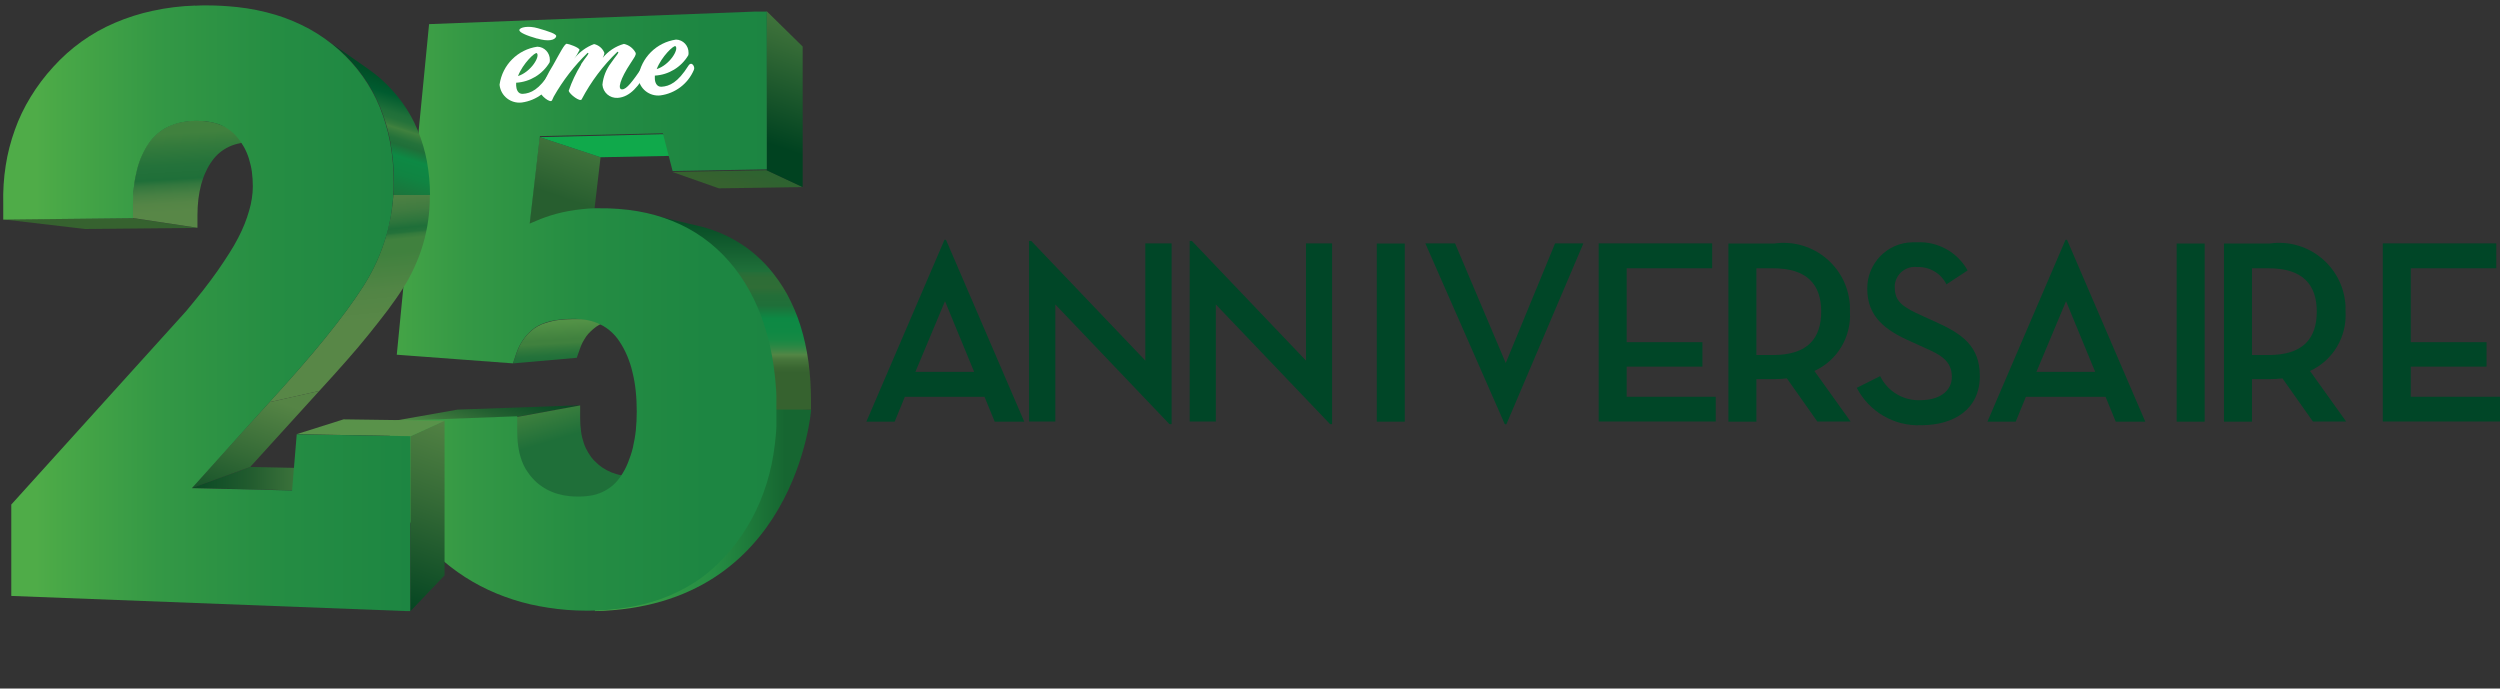
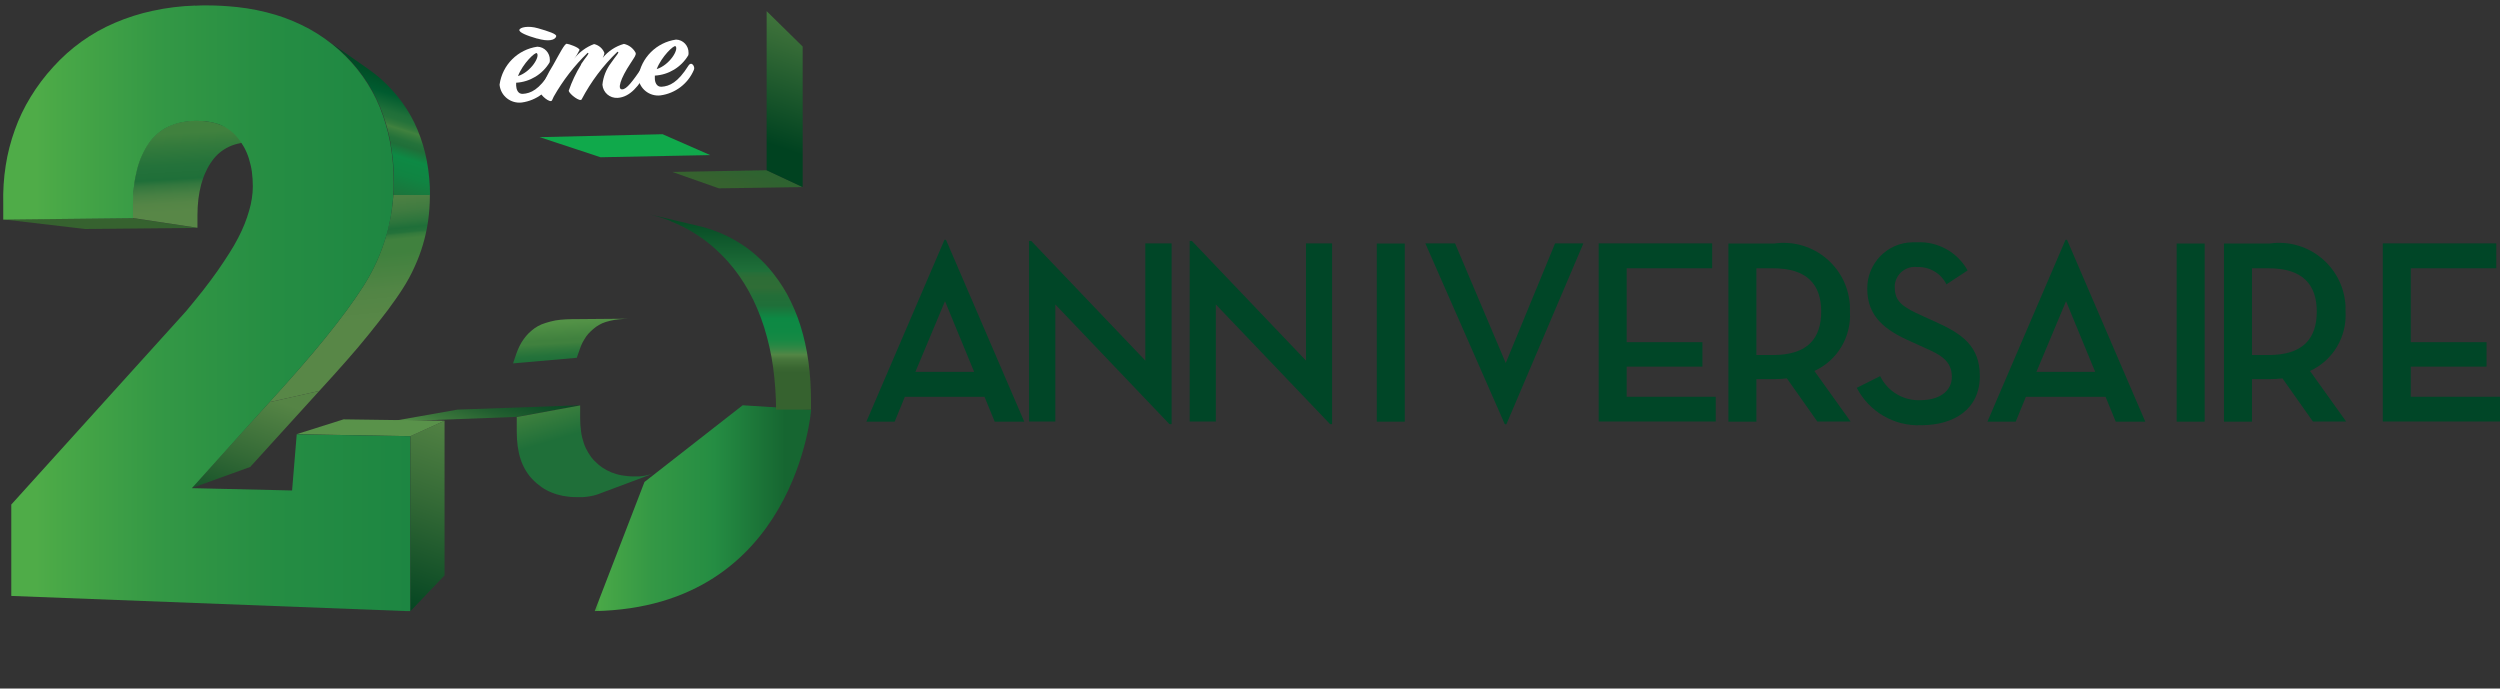
<svg xmlns="http://www.w3.org/2000/svg" id="Calque_1" version="1.1" viewBox="0 0 161.68 44.53">
  <rect x="0" y="0" width="161.68" height="44.53" fill="#333333" stroke="none" />
  <defs>
    <style>
      .st0 {
        clip-path: url(#clippath-21);
      }

      .st1 {
        clip-path: url(#clippath-6);
      }

      .st2 {
        clip-path: url(#clippath-7);
      }

      .st3 {
        clip-path: url(#clippath-17);
      }

      .st4 {
        clip-path: url(#clippath-15);
      }

      .st5 {
        clip-path: url(#clippath-18);
      }

      .st6 {
        clip-path: url(#clippath-4);
      }

      .st7 {
        clip-path: url(#clippath-22);
      }

      .st8 {
        fill: url(#Dégradé_sans_nom_7);
      }

      .st9 {
        fill: url(#Dégradé_sans_nom_6);
      }

      .st10 {
        fill: url(#Dégradé_sans_nom_14);
      }

      .st11 {
        fill: url(#Dégradé_sans_nom_20);
      }

      .st12 {
        fill: url(#Dégradé_sans_nom_13);
      }

      .st13 {
        fill: #fff;
      }

      .st14 {
        fill: none;
      }

      .st15 {
        fill: url(#Dégradé_sans_nom_2);
      }

      .st16 {
        fill: url(#Dégradé_sans_nom_19);
      }

      .st17 {
        clip-path: url(#clippath-1);
      }

      .st18 {
        isolation: isolate;
      }

      .st19 {
        clip-path: url(#clippath-5);
      }

      .st20 {
        clip-path: url(#clippath-20);
      }

      .st21 {
        clip-path: url(#clippath-8);
      }

      .st22 {
        fill: url(#Dégradé_sans_nom_18);
      }

      .st23 {
        clip-path: url(#clippath-3);
      }

      .st24 {
        fill: url(#Dégradé_sans_nom);
      }

      .st25 {
        fill: url(#Dégradé_sans_nom_9);
      }

      .st26 {
        clip-path: url(#clippath-14);
      }

      .st27 {
        fill: url(#Dégradé_sans_nom_22);
      }

      .st28 {
        fill: url(#Dégradé_sans_nom_4);
      }

      .st29 {
        clip-path: url(#clippath-19);
      }

      .st30 {
        fill: url(#Dégradé_sans_nom_12);
      }

      .st31 {
        fill: url(#Dégradé_sans_nom_16);
      }

      .st32 {
        fill: url(#Dégradé_sans_nom_3);
      }

      .st33 {
        fill: url(#Dégradé_sans_nom_15);
      }

      .st34 {
        fill: url(#Dégradé_sans_nom_5);
      }

      .st35 {
        clip-path: url(#clippath-16);
      }

      .st36 {
        clip-path: url(#clippath-2);
      }

      .st37 {
        fill: #004627;
      }

      .st38 {
        fill: url(#Dégradé_sans_nom_17);
      }

      .st39 {
        clip-path: url(#clippath);
      }

      .st40 {
        fill: url(#Dégradé_sans_nom_8);
      }
    </style>
    <linearGradient id="Dégradé_sans_nom_22" data-name="Dégradé sans nom 22" x1="57.99" y1="32.87" x2="37.97" y2="32.87" gradientUnits="userSpaceOnUse">
      <stop offset=".36" stop-color="#166631" />
      <stop offset=".59" stop-color="#258d43" />
      <stop offset=".79" stop-color="#349845" />
      <stop offset=".96" stop-color="#49a847" />
      <stop offset="1" stop-color="#306e2c" />
    </linearGradient>
    <clipPath id="clippath">
      <polygon class="st14" points="29.59 26.49 25.18 27.27 25.18 27.27 33.42 26.96 37.52 26.21 37.52 26.21 29.59 26.49" />
    </clipPath>
    <linearGradient id="Dégradé_sans_nom" data-name="Dégradé sans nom" x1="-1006.39" y1="224.67" x2="-1005.39" y2="224.67" gradientTransform="translate(-6968.49 -1536.06) rotate(180) scale(6.96 -6.96)" gradientUnits="userSpaceOnUse">
      <stop offset="0" stop-color="#004020" />
      <stop offset=".22" stop-color="#044322" />
      <stop offset=".43" stop-color="#0f4e27" />
      <stop offset=".63" stop-color="#225f30" />
      <stop offset=".83" stop-color="#3c773c" />
      <stop offset="1" stop-color="#59924a" />
    </linearGradient>
    <clipPath id="clippath-1">
-       <polygon class="st14" points="34.24 14.53 38.25 15.19 38.84 10.17 34.9 8.87 34.24 14.53" />
-     </clipPath>
+       </clipPath>
    <linearGradient id="Dégradé_sans_nom_2" data-name="Dégradé sans nom 2" x1="-997.14" y1="242.52" x2="-996.14" y2="242.52" gradientTransform="translate(-6120.41 -1486.08) rotate(-180) scale(6.18 -6.18)" gradientUnits="userSpaceOnUse">
      <stop offset="0" stop-color="#558445" />
      <stop offset=".92" stop-color="#2b6131" />
      <stop offset="1" stop-color="#275e2f" />
    </linearGradient>
    <clipPath id="clippath-2">
      <path class="st14" d="M37,20.64c-.27,0-.53.02-.76.04-.22.02-.44.06-.66.12-.19.05-.38.11-.56.18-.16.07-.31.15-.45.25-.14.1-.26.21-.38.32-.12.12-.22.24-.32.38-.1.14-.19.28-.26.43-.08.16-.15.32-.21.49l-.22.65h0s4.12-.36,4.12-.36l.2-.57c.05-.15.11-.29.18-.43.07-.13.15-.26.23-.38.09-.12.18-.23.29-.33.11-.1.22-.2.34-.29.13-.09.26-.16.4-.23.16-.07.33-.12.5-.16.19-.05.39-.08.59-.1.22-.02.45-.04.67-.04l-3.7.03ZM40.71,20.61h0Z" />
    </clipPath>
    <linearGradient id="Dégradé_sans_nom_3" data-name="Dégradé sans nom 3" x1="-1290.81" y1="-53.12" x2="-1289.81" y2="-53.12" gradientTransform="translate(-202.1 -5784.22) rotate(-90) scale(4.5 -4.5)" gradientUnits="userSpaceOnUse">
      <stop offset="0" stop-color="#588747" />
      <stop offset=".08" stop-color="#588747" />
      <stop offset=".13" stop-color="#548546" />
      <stop offset=".18" stop-color="#478043" />
      <stop offset=".23" stop-color="#33773e" />
      <stop offset=".26" stop-color="#1f6f39" />
      <stop offset=".34" stop-color="#24723a" />
      <stop offset=".44" stop-color="#337a3c" />
      <stop offset=".51" stop-color="#40813e" />
      <stop offset=".56" stop-color="#40813e" />
      <stop offset=".8" stop-color="#529146" />
      <stop offset="1" stop-color="#5b994b" />
    </linearGradient>
    <clipPath id="clippath-3">
      <path class="st14" d="M33.42,26.96v.96c0,.32.02.63.06.95.04.28.1.56.19.83.08.25.19.49.32.71.13.22.28.42.46.6.17.18.36.34.57.49.2.14.42.26.65.35.24.1.49.17.74.22.28.05.56.08.84.08.14,0,.28,0,.42,0,.13,0,.26-.02.39-.04.13-.02.25-.04.36-.07.11-.03.23-.06.34-.11,1.17-.44,2.35-.88,3.53-1.32-.1.04-.2.07-.3.09-.11.03-.21.05-.32.07-.11.02-.23.03-.35.04-.12,0-.24,0-.37,0-.25,0-.5-.03-.75-.07-.23-.04-.45-.11-.66-.19-.2-.08-.4-.19-.58-.31-.18-.12-.35-.27-.51-.43-.16-.16-.29-.34-.41-.54-.12-.2-.22-.41-.29-.63-.08-.24-.14-.48-.17-.73-.04-.28-.06-.56-.06-.84v-.85l-4.1.75Z" />
    </clipPath>
    <linearGradient id="Dégradé_sans_nom_4" data-name="Dégradé sans nom 4" x1="-1272.72" y1="15.29" x2="-1271.72" y2="15.29" gradientTransform="translate(123.98 -7137.5) rotate(-90) scale(5.63 -5.63)" gradientUnits="userSpaceOnUse">
      <stop offset="0" stop-color="#1f6f39" />
      <stop offset=".4" stop-color="#40813e" />
      <stop offset=".44" stop-color="#40813e" />
      <stop offset=".58" stop-color="#2f783b" />
      <stop offset=".76" stop-color="#23713a" />
      <stop offset=".93" stop-color="#1f6f39" />
      <stop offset="1" stop-color="#1f6f39" />
    </linearGradient>
    <clipPath id="clippath-4">
      <polygon class="st14" points="34.9 8.87 38.84 10.17 45.93 10.03 42.85 8.68 34.9 8.87" />
    </clipPath>
    <linearGradient id="Dégradé_sans_nom_5" data-name="Dégradé sans nom 5" x1="-900.23" y1="398.84" x2="-899.23" y2="398.84" gradientTransform="translate(-2700.48 -1205.57) rotate(-180) scale(3.05 -3.05)" gradientUnits="userSpaceOnUse">
      <stop offset="0" stop-color="#51a045" />
      <stop offset=".11" stop-color="#3aa347" />
      <stop offset=".25" stop-color="#27a649" />
      <stop offset=".41" stop-color="#1aa84a" />
      <stop offset=".61" stop-color="#12a94b" />
      <stop offset="1" stop-color="#10a94b" />
    </linearGradient>
    <clipPath id="clippath-5">
      <polygon class="st14" points="43.48 11.12 46.49 12.18 51.91 12.1 49.58 11.01 43.48 11.12" />
    </clipPath>
    <linearGradient id="Dégradé_sans_nom_6" data-name="Dégradé sans nom 6" x1="-841.38" y1="493.77" x2="-840.38" y2="493.77" gradientTransform="translate(-1910.96 -1138.56) rotate(-180) scale(2.33 -2.33)" gradientUnits="userSpaceOnUse">
      <stop offset="0" stop-color="#296331" />
      <stop offset="1" stop-color="#36622f" />
    </linearGradient>
    <clipPath id="clippath-6">
      <polygon class="st14" points="49.58 11.01 51.91 12.1 51.91 3.01 49.58 .72 49.58 11.01" />
    </clipPath>
    <linearGradient id="Dégradé_sans_nom_7" data-name="Dégradé sans nom 7" x1="-1038.38" y1="176.02" x2="-1037.38" y2="176.02" gradientTransform="translate(-11342.78 -1925.77) rotate(180) scale(10.98 -10.98)" gradientUnits="userSpaceOnUse">
      <stop offset="0" stop-color="#558445" />
      <stop offset=".42" stop-color="#346a36" />
      <stop offset="1" stop-color="#004220" />
    </linearGradient>
    <clipPath id="clippath-7">
      <path class="st14" d="M43.4,14.32c.47.19.93.41,1.36.67.43.26.85.55,1.23.87.39.33.76.69,1.1,1.07.52.59.97,1.24,1.35,1.93.4.73.72,1.49.97,2.28.27.86.47,1.73.59,2.62.12.91.19,1.82.19,2.73h2.26c0-.18,0-.35,0-.53,0-.87-.05-1.74-.17-2.6-.11-.78-.28-1.56-.52-2.32-.22-.7-.51-1.37-.86-2.02-.34-.61-.74-1.18-1.2-1.71-.3-.34-.63-.66-.98-.95-.34-.29-.71-.54-1.1-.77-.39-.23-.79-.43-1.21-.59-.43-.17-.87-.31-1.33-.41-1.06-.25-2.12-.5-3.18-.75.51.12,1,.27,1.49.46Z" />
    </clipPath>
    <linearGradient id="Dégradé_sans_nom_8" data-name="Dégradé sans nom 8" x1="-1172.58" y1="24.6" x2="-1171.58" y2="24.6" gradientTransform="translate(307.44 -12381.88) rotate(-90) scale(10.58 -10.58)" gradientUnits="userSpaceOnUse">
      <stop offset="0" stop-color="#36622f" />
      <stop offset=".03" stop-color="#3a6732" />
      <stop offset=".08" stop-color="#47763b" />
      <stop offset=".11" stop-color="#548645" />
      <stop offset=".11" stop-color="#518645" />
      <stop offset=".14" stop-color="#388745" />
      <stop offset=".17" stop-color="#258844" />
      <stop offset=".2" stop-color="#178944" />
      <stop offset=".25" stop-color="#0f8944" />
      <stop offset=".33" stop-color="#0d8944" />
      <stop offset=".41" stop-color="#1f6f39" />
      <stop offset=".47" stop-color="#236e38" />
      <stop offset=".52" stop-color="#2f6d36" />
      <stop offset=".58" stop-color="#2d6d36" />
      <stop offset=".61" stop-color="#266e38" />
      <stop offset=".62" stop-color="#1f6f39" />
      <stop offset="1" stop-color="#004220" />
    </linearGradient>
    <clipPath id="clippath-8">
      <path class="st14" d="M27.75,1.56l-2.09,21.38,7.51.56.22-.65c.06-.17.13-.33.21-.49.08-.15.16-.29.26-.43.1-.13.2-.26.32-.38.12-.12.25-.23.38-.33.15-.1.3-.19.47-.26.19-.08.38-.14.58-.19.23-.05.46-.09.69-.11.26-.03.53-.04.79-.04.32,0,.63.03.94.09.28.06.55.15.81.28.25.12.48.28.68.46.21.19.4.41.56.66.19.29.35.59.48.9.14.34.26.69.34,1.05.1.4.17.8.21,1.2.05.45.07.9.07,1.35,0,.41-.02.82-.06,1.23-.04.37-.11.74-.19,1.11-.08.33-.19.66-.32.98-.12.3-.27.58-.45.85-.15.22-.32.43-.53.61-.2.17-.42.31-.65.42-.25.11-.51.2-.78.24-.3.05-.61.07-.92.06-.28,0-.56-.03-.84-.08-.25-.05-.5-.12-.74-.22-.23-.09-.45-.21-.65-.35-.21-.14-.4-.3-.57-.49-.17-.18-.33-.39-.46-.6-.13-.22-.24-.46-.32-.71-.09-.27-.15-.55-.19-.83-.04-.31-.06-.63-.06-.95v-.96l-8.24.31v.96c-.03.81.03,1.61.17,2.41.13.74.34,1.46.64,2.16.29.68.66,1.32,1.11,1.9.46.61.99,1.16,1.58,1.65,1.16.98,2.48,1.75,3.91,2.27.73.27,1.48.48,2.24.62.8.15,1.62.25,2.43.28.96.04,1.92,0,2.88-.13.87-.11,1.73-.32,2.56-.61.78-.28,1.53-.65,2.23-1.1.69-.45,1.32-.99,1.88-1.6,1.12-1.21,1.98-2.63,2.54-4.18.29-.8.51-1.63.64-2.48.15-.9.22-1.81.22-2.72,0-.99-.06-1.97-.2-2.95-.12-.89-.32-1.76-.59-2.62-.25-.79-.57-1.55-.97-2.28-.38-.69-.83-1.34-1.35-1.93-.5-.57-1.06-1.08-1.68-1.52-.61-.43-1.27-.79-1.97-1.07-.72-.29-1.48-.5-2.24-.63-.83-.14-1.67-.2-2.51-.19h-.06s-.04,0-.06,0c-.02,0-.04,0-.06,0-.02,0-.04,0-.06,0-.3,0-.59.03-.88.06-.29.03-.57.07-.84.12-.27.05-.54.11-.8.18-.26.07-.51.15-.76.24-.08.03-.16.06-.24.09-.08.03-.16.07-.24.1-.08.03-.16.07-.24.1-.08.03-.15.07-.23.1l.66-5.66,7.95-.18.63,2.44,6.09-.11V.72l-21.83.84Z" />
    </clipPath>
    <linearGradient id="Dégradé_sans_nom_9" data-name="Dégradé sans nom 9" x1="-1110.9" y1="114.35" x2="-1109.9" y2="114.35" gradientTransform="translate(-39767.31 -4079.41) rotate(-180) scale(35.85 -35.85)" gradientUnits="userSpaceOnUse">
      <stop offset="0" stop-color="#1a8442" />
      <stop offset=".36" stop-color="#1d8642" />
      <stop offset=".59" stop-color="#258d43" />
      <stop offset=".79" stop-color="#349845" />
      <stop offset=".96" stop-color="#49a847" />
      <stop offset="1" stop-color="#4fac48" />
    </linearGradient>
    <clipPath id="clippath-9">
      <path class="st14" d="M27.75,1.56l-2.09,21.38,7.51.56.22-.65c.06-.17.13-.33.21-.49.08-.15.16-.29.26-.43.1-.13.2-.26.32-.38.12-.12.25-.23.38-.33.15-.1.3-.19.47-.26.19-.08.38-.14.58-.19.23-.05.46-.09.69-.11.26-.03.53-.04.79-.04.32,0,.63.03.94.09.28.06.55.15.81.28.25.12.48.28.68.46.21.19.4.41.56.66.19.29.35.59.48.9.14.34.26.69.34,1.05.1.4.17.8.21,1.2.05.45.07.9.07,1.35,0,.41-.02.82-.06,1.23-.04.37-.11.74-.19,1.11-.08.33-.19.66-.32.98-.12.3-.27.58-.45.85-.15.22-.32.43-.53.61-.2.17-.42.31-.65.42-.25.11-.51.2-.78.24-.3.05-.61.07-.92.06-.28,0-.56-.03-.84-.08-.25-.05-.5-.12-.74-.22-.23-.09-.45-.21-.65-.35-.21-.14-.4-.3-.57-.49-.17-.18-.33-.39-.46-.6-.13-.22-.24-.46-.32-.71-.09-.27-.15-.55-.19-.83-.04-.31-.06-.63-.06-.95v-.96l-8.24.31v.96c-.03.81.03,1.61.17,2.41.13.74.34,1.46.64,2.16.29.68.66,1.32,1.11,1.9.46.61.99,1.16,1.58,1.65,1.16.98,2.48,1.75,3.91,2.27.73.27,1.48.48,2.24.62.8.15,1.62.25,2.43.28.96.04,1.92,0,2.88-.13.87-.11,1.73-.32,2.56-.61.78-.28,1.53-.65,2.23-1.1.69-.45,1.32-.99,1.88-1.6,1.12-1.21,1.98-2.63,2.54-4.18.29-.8.51-1.63.64-2.48.15-.9.22-1.81.22-2.72,0-.99-.06-1.97-.2-2.95-.12-.89-.32-1.76-.59-2.62-.25-.79-.57-1.55-.97-2.28-.38-.69-.83-1.34-1.35-1.93-.5-.57-1.06-1.08-1.68-1.52-.61-.43-1.27-.79-1.97-1.07-.72-.29-1.48-.5-2.24-.63-.83-.14-1.67-.2-2.51-.19h-.06s-.04,0-.06,0c-.02,0-.04,0-.06,0-.02,0-.04,0-.06,0-.3,0-.59.03-.88.06-.29.03-.57.07-.84.12-.27.05-.54.11-.8.18-.26.07-.51.15-.76.24-.08.03-.16.06-.24.09-.08.03-.16.07-.24.1-.08.03-.16.07-.24.1-.08.03-.15.07-.23.1l.66-5.66,7.95-.18.63,2.44,6.09-.11V.72l-21.83.84Z" />
    </clipPath>
    <clipPath id="clippath-10">
      <rect class="st14" x="20.96" y="19.8" width="11.56" height="24.73" />
    </clipPath>
    <clipPath id="clippath-12">
      <rect class="st14" x="22.29" y=".66" width="8.45" height="24.18" />
    </clipPath>
    <clipPath id="clippath-14">
      <polygon class="st14" points=".22 14.19 5.51 14.81 12.78 14.74 8.6 14.11 .22 14.19" />
    </clipPath>
    <linearGradient id="Dégradé_sans_nom_12" data-name="Dégradé sans nom 12" x1="-943.86" y1="328.47" x2="-942.86" y2="328.47" gradientTransform="translate(-3716.95 -1281.94) rotate(180) scale(3.95 -3.95)" gradientUnits="userSpaceOnUse">
      <stop offset="0" stop-color="#296331" />
      <stop offset="1" stop-color="#36622f" />
    </linearGradient>
    <clipPath id="clippath-15">
-       <polygon class="st14" points="12.41 31.56 18.89 31.71 21.96 30.32 16.18 30.2 12.41 31.56" />
-     </clipPath>
+       </clipPath>
    <linearGradient id="Dégradé_sans_nom_13" data-name="Dégradé sans nom 13" x1="-1139.41" y1="149.42" x2="-1138.41" y2="149.42" gradientTransform="translate(-16545.98 -2141.45) rotate(-180) scale(14.54 -14.54)" gradientUnits="userSpaceOnUse">
      <stop offset="0" stop-color="#548645" />
      <stop offset=".15" stop-color="#3a713a" />
      <stop offset=".35" stop-color="#215b2e" />
      <stop offset=".55" stop-color="#0e4c26" />
      <stop offset=".76" stop-color="#044322" />
      <stop offset="1" stop-color="#004020" />
    </linearGradient>
    <clipPath id="clippath-16">
      <path class="st14" d="M12.63,7.81c-.31,0-.63.04-.94.1-.28.06-.55.15-.8.27-.24.11-.47.26-.68.43-.21.18-.4.38-.56.6-.18.25-.34.52-.46.8-.14.3-.25.61-.33.93-.09.35-.16.7-.2,1.06-.05.39-.07.79-.07,1.18v.92l4.18.63v-.81c0-.35.02-.7.06-1.05.04-.32.1-.63.18-.94.08-.28.17-.56.3-.82.11-.25.25-.49.41-.71.14-.2.31-.38.49-.53.18-.15.39-.28.6-.38.23-.11.47-.18.72-.23.27-.06.55-.09.84-.09.13,0,.25,0,.37,0,.12,0,.24.02.35.04.11.02.22.04.33.06.1.03.2.06.3.09-1.2-.44-2.39-.89-3.59-1.33-.11-.04-.22-.08-.34-.1-.12-.03-.24-.05-.37-.07-.12-.02-.26-.03-.39-.04-.09,0-.19,0-.28,0-.04,0-.09,0-.13,0Z" />
    </clipPath>
    <linearGradient id="Dégradé_sans_nom_14" data-name="Dégradé sans nom 14" x1="-1167.39" y1="35.74" x2="-1166.39" y2="35.74" gradientTransform="translate(435.36 -13772.33) rotate(-90) scale(11.81 -11.81)" gradientUnits="userSpaceOnUse">
      <stop offset="0" stop-color="#588747" />
      <stop offset=".08" stop-color="#588747" />
      <stop offset=".13" stop-color="#548546" />
      <stop offset=".18" stop-color="#478043" />
      <stop offset=".23" stop-color="#33773e" />
      <stop offset=".26" stop-color="#1f6f39" />
      <stop offset=".34" stop-color="#24723a" />
      <stop offset=".44" stop-color="#337a3c" />
      <stop offset=".51" stop-color="#40813e" />
      <stop offset=".56" stop-color="#40813e" />
      <stop offset=".8" stop-color="#529146" />
      <stop offset="1" stop-color="#5b994b" />
    </linearGradient>
    <clipPath id="clippath-17">
      <polygon class="st14" points="17.42 26.01 12.41 31.56 16.18 30.2 20.65 25.28 17.42 26.01" />
    </clipPath>
    <linearGradient id="Dégradé_sans_nom_15" data-name="Dégradé sans nom 15" x1="-1030.01" y1="189.52" x2="-1029.01" y2="189.52" gradientTransform="translate(-9745.22 -1768.51) rotate(-180) scale(9.48 -9.48)" gradientUnits="userSpaceOnUse">
      <stop offset="0" stop-color="#558445" />
      <stop offset=".42" stop-color="#346a36" />
      <stop offset="1" stop-color="#004220" />
    </linearGradient>
    <clipPath id="clippath-18">
      <path class="st14" d="M25.44,12.61c-.02.32-.05.63-.1.95-.17,1.17-.5,2.31-.99,3.38-.25.55-.54,1.07-.86,1.58-.31.48-.67,1.01-1.08,1.56-.41.56-.87,1.15-1.38,1.78-.51.63-1.06,1.29-1.67,1.98-.6.69-1.25,1.41-1.94,2.17l3.23-.73c.62-.67,1.19-1.31,1.73-1.92.54-.61,1.03-1.19,1.48-1.75.45-.56.86-1.08,1.23-1.57.36-.49.69-.95.96-1.38.29-.45.54-.91.76-1.4.44-.95.73-1.95.88-2.99.07-.52.11-1.05.11-1.58,0-.03,0-.05,0-.08h-2.36Z" />
    </clipPath>
    <linearGradient id="Dégradé_sans_nom_16" data-name="Dégradé sans nom 16" x1="-1025.41" y1="133.75" x2="-1024.41" y2="133.75" gradientTransform="translate(-1849.47 14365.09) rotate(90) scale(14 -14)" gradientUnits="userSpaceOnUse">
      <stop offset="0" stop-color="#558445" />
      <stop offset=".19" stop-color="#538345" />
      <stop offset=".27" stop-color="#4c8043" />
      <stop offset=".33" stop-color="#3f7b40" />
      <stop offset=".38" stop-color="#2d753c" />
      <stop offset=".41" stop-color="#1f6f39" />
      <stop offset=".43" stop-color="#24723a" />
      <stop offset=".44" stop-color="#337a3c" />
      <stop offset=".46" stop-color="#40813e" />
      <stop offset=".52" stop-color="#40813e" />
      <stop offset=".69" stop-color="#528545" />
      <stop offset=".82" stop-color="#588747" />
      <stop offset="1" stop-color="#588747" />
    </linearGradient>
    <clipPath id="clippath-19">
      <path class="st14" d="M21.23,2.65c.08.06.16.12.24.18.08.06.16.12.23.19.08.06.15.13.23.19.58.51,1.09,1.08,1.54,1.71.45.62.82,1.3,1.11,2,.3.74.53,1.5.67,2.29.15.84.23,1.7.23,2.56,0,.28,0,.56-.03.84h2.36c0-.73-.07-1.46-.2-2.18-.13-.69-.33-1.37-.6-2.02-.26-.63-.59-1.22-.99-1.77-.4-.56-.86-1.06-1.37-1.52-.07-.06-.13-.12-.2-.17-.07-.06-.14-.11-.21-.17-.07-.05-.14-.11-.21-.16s-.14-.1-.22-.16c-.95-.66-1.89-1.33-2.84-1.99.08.06.16.11.24.18Z" />
    </clipPath>
    <linearGradient id="Dégradé_sans_nom_17" data-name="Dégradé sans nom 17" x1="-1159.88" y1="-11.59" x2="-1158.88" y2="-11.59" gradientTransform="translate(10458.29 -96.75) scale(9 -9)" gradientUnits="userSpaceOnUse">
      <stop offset="0" stop-color="#558445" />
      <stop offset="0" stop-color="#508244" />
      <stop offset=".01" stop-color="#417c41" />
      <stop offset=".02" stop-color="#29733b" />
      <stop offset=".03" stop-color="#1f6f39" />
      <stop offset=".08" stop-color="#1a763c" />
      <stop offset=".21" stop-color="#108442" />
      <stop offset=".33" stop-color="#0d8944" />
      <stop offset=".41" stop-color="#1f6f39" />
      <stop offset=".45" stop-color="#24723a" />
      <stop offset=".49" stop-color="#337a3c" />
      <stop offset=".52" stop-color="#40813e" />
      <stop offset=".54" stop-color="#347a3c" />
      <stop offset=".58" stop-color="#24723a" />
      <stop offset=".62" stop-color="#1f6f39" />
      <stop offset=".74" stop-color="#005b2f" />
      <stop offset=".88" stop-color="#004b25" />
      <stop offset="1" stop-color="#004220" />
    </linearGradient>
    <clipPath id="clippath-20">
      <polygon class="st14" points="26.54 28.21 26.54 39.53 26.54 39.53 28.75 37.21 28.75 27.21 26.54 28.21" />
    </clipPath>
    <linearGradient id="Dégradé_sans_nom_18" data-name="Dégradé sans nom 18" x1="-1048.58" y1="159.56" x2="-1047.58" y2="159.56" gradientTransform="translate(-14215.83 -2135.04) rotate(-180) scale(13.59 -13.59)" gradientUnits="userSpaceOnUse">
      <stop offset="0" stop-color="#558445" />
      <stop offset=".42" stop-color="#346a36" />
      <stop offset="1" stop-color="#004220" />
    </linearGradient>
    <clipPath id="clippath-21">
      <polygon class="st14" points="19.18 28.08 26.54 28.21 28.75 27.21 22.22 27.12 19.18 28.08" />
    </clipPath>
    <linearGradient id="Dégradé_sans_nom_19" data-name="Dégradé sans nom 19" x1="-1006.39" y1="224.67" x2="-1005.39" y2="224.67" gradientTransform="translate(-6971.54 -1535.18) rotate(-180) scale(6.96 -6.96)" gradientUnits="userSpaceOnUse">
      <stop offset="0" stop-color="#004020" />
      <stop offset=".22" stop-color="#044322" />
      <stop offset=".43" stop-color="#0f4e27" />
      <stop offset=".63" stop-color="#225f30" />
      <stop offset=".83" stop-color="#3c773c" />
      <stop offset="1" stop-color="#59924a" />
    </linearGradient>
    <clipPath id="clippath-22">
      <path class="st14" d="M12.63.36c-.93.03-1.85.14-2.76.34-.84.18-1.66.44-2.45.78-1.52.65-2.87,1.62-3.98,2.85-.55.6-1.04,1.25-1.46,1.94-.41.67-.76,1.39-1.02,2.13-.27.75-.47,1.52-.59,2.3-.13.82-.18,1.65-.16,2.48v1.02s.28,0,.28,0l8.11-.09v-.92c0-.4.02-.79.07-1.18.04-.36.11-.71.2-1.06.08-.32.19-.63.33-.93.13-.28.28-.55.46-.8.16-.22.35-.42.56-.6.21-.17.43-.32.68-.43.26-.12.53-.21.8-.27.31-.06.62-.1.94-.1.28,0,.56,0,.84.05.25.04.49.1.73.19.22.09.43.2.62.34.19.14.37.3.52.49.17.2.31.41.44.64.13.24.23.48.31.74.08.27.15.55.19.84.04.31.06.62.06.94,0,.26-.02.51-.06.77-.04.27-.1.55-.18.81-.08.29-.18.57-.29.85-.12.29-.25.59-.41.89-.16.32-.36.66-.59,1.02s-.48.74-.76,1.14c-.28.4-.59.81-.93,1.25-.34.43-.71.88-1.1,1.35L.73,32.63v5.91l25.81.99v-11.32l-7.35-.12-.3,3.63-6.48-.15,5.01-5.55c.69-.75,1.34-1.48,1.94-2.17.6-.69,1.16-1.35,1.67-1.98.51-.63.97-1.22,1.38-1.78.41-.56.77-1.08,1.08-1.56.32-.51.61-1.03.86-1.58.49-1.07.83-2.21.99-3.38.08-.59.13-1.19.12-1.79,0-.86-.07-1.71-.23-2.56-.14-.78-.37-1.55-.67-2.29-.29-.71-.67-1.38-1.11-2-.9-1.26-2.08-2.3-3.43-3.05-.7-.38-1.43-.69-2.19-.92-.81-.24-1.63-.41-2.47-.5-.66-.07-1.32-.11-1.98-.11-.25,0-.51,0-.76.02h0Z" />
    </clipPath>
    <linearGradient id="Dégradé_sans_nom_20" data-name="Dégradé sans nom 20" x1="-1109.93" y1="113.17" x2="-1108.93" y2="113.17" gradientTransform="translate(-41826.73 -4248.32) rotate(-180) scale(37.72 -37.72)" gradientUnits="userSpaceOnUse">
      <stop offset="0" stop-color="#1a8442" />
      <stop offset=".36" stop-color="#1d8642" />
      <stop offset=".59" stop-color="#258d43" />
      <stop offset=".79" stop-color="#349845" />
      <stop offset=".96" stop-color="#49a847" />
      <stop offset="1" stop-color="#4fac48" />
    </linearGradient>
  </defs>
  <g class="st18">
    <g id="Calque_11" data-name="Calque_1">
      <path class="st27" d="M52.46,26.49s-.97,12.78-14,13.03l3.22-8.35,6.35-4.96,4.43.28Z" />
      <g class="st39">
        <rect class="st24" x="28.89" y="20.72" width="4.92" height="12.03" transform="translate(-3.97 47.97) rotate(-71.47)" />
      </g>
      <g class="st17">
        <rect class="st15" x="32.8" y="8.82" width="7.48" height="6.42" transform="translate(13.23 42.63) rotate(-70.91)" />
      </g>
      <g class="st36">
        <rect class="st32" x="33.09" y="20.39" width="7.7" height="3.33" transform="translate(-1.23 2.2) rotate(-3.36)" />
      </g>
      <g class="st23">
        <rect class="st28" x="32.76" y="25.07" width="10.2" height="8.23" transform="translate(-6.76 12.03) rotate(-16.6)" />
      </g>
      <g class="st6">
        <rect class="st34" x="37.91" y="3.97" width="5.01" height="10.91" transform="translate(18.29 44.54) rotate(-70.91)" />
      </g>
      <g class="st19">
        <rect class="st9" x="45.76" y="7.42" width="3.87" height="8.35" transform="translate(21.14 52.88) rotate(-70.91)" />
      </g>
      <g class="st1">
        <rect class="st8" x="44.99" y="3.45" width="11.51" height="5.92" transform="translate(28.09 52.27) rotate(-70.91)" />
      </g>
      <g class="st2">
        <rect class="st40" x="41.91" y="13.85" width="10.57" height="12.65" transform="translate(-.02 .05) rotate(-.06)" />
      </g>
      <g class="st21">
-         <rect class="st25" x="25.16" y=".75" width="25.05" height="38.84" />
-       </g>
+         </g>
      <g class="st26">
        <rect class="st30" x="4.11" y="8.41" width="4.77" height="12.1" transform="translate(-9.29 15.87) rotate(-70.91)" />
      </g>
      <g class="st4">
        <rect class="st12" x="12.41" y="30.2" width="9.55" height="1.51" />
      </g>
      <g class="st35">
        <rect class="st10" x="8.4" y="7.55" width="9.52" height="7.45" transform="translate(-.64 .79) rotate(-3.36)" />
      </g>
      <g class="st3">
        <rect class="st33" x="12.22" y="23.5" width="8.63" height="9.84" transform="translate(-15.73 34.75) rotate(-70.91)" />
      </g>
      <g class="st5">
        <rect class="st31" x="16.77" y="12.12" width="11.7" height="14.38" transform="translate(-1.85 2.4) rotate(-5.85)" />
      </g>
      <g class="st29">
        <rect class="st38" x="18.55" y="2.8" width="11.7" height="9.5" transform="translate(10.04 28.66) rotate(-72.97)" />
      </g>
      <g class="st20">
        <rect class="st22" x="21.46" y="30.31" width="12.36" height="6.12" transform="translate(-12.93 48.58) rotate(-70.91)" />
      </g>
      <g class="st0">
        <rect class="st16" x="21.93" y="22.95" width="4.08" height="9.42" transform="translate(-9.87 41.6) rotate(-71.47)" />
      </g>
      <g class="st7">
        <rect class="st11" x=".18" y=".34" width="26.35" height="39.18" />
      </g>
      <path class="st37" d="M57.86,27.27h-1.83l5.05-11.76h.1l5.06,11.76h-1.91l-.66-1.61h-5.15l-.66,1.61ZM61.11,19.49l-1.91,4.56h3.8l-1.88-4.56" />
      <polygon class="st37" points="68.25 19.69 68.25 27.26 66.55 27.26 66.55 15.58 66.69 15.58 74.07 23.32 74.07 15.74 75.77 15.74 75.77 27.43 75.63 27.43 68.25 19.69" />
      <polygon class="st37" points="78.63 19.69 78.63 27.26 76.94 27.26 76.94 15.58 77.08 15.58 84.46 23.32 84.46 15.74 86.15 15.74 86.15 27.43 86.02 27.43 78.63 19.69" />
      <rect class="st37" x="89.04" y="15.75" width="1.81" height="11.52" />
      <polygon class="st37" points="92.18 15.74 94.1 15.74 97.38 23.48 100.57 15.74 102.4 15.74 97.42 27.44 97.32 27.44 92.18 15.74" />
      <polygon class="st37" points="103.39 15.74 110.73 15.74 110.73 17.35 105.2 17.35 105.2 22.13 110.1 22.13 110.1 23.71 105.2 23.71 105.2 25.66 110.96 25.66 110.96 27.26 103.39 27.26 103.39 15.74" />
      <path class="st37" d="M119.68,27.26h-2.15l-1.97-2.79c-.27.03-.55.05-.83.05h-1.14v2.75h-1.81v-11.52h2.95c2.35-.34,4.53,1.29,4.87,3.64.04.25.05.51.04.76.1,1.63-.81,3.16-2.3,3.84l2.34,3.27ZM114.66,22.96c2.22,0,3.12-1.05,3.12-2.81s-.92-2.8-3.12-2.8h-1.07v5.61h1.07Z" />
      <path class="st37" d="M121.59,24.32c.48.99,1.51,1.61,2.61,1.56,1.22,0,2.03-.58,2.03-1.51,0-1.08-.81-1.46-1.83-1.91l-.79-.36c-1.7-.74-2.85-1.63-2.85-3.42-.02-1.64,1.29-2.99,2.93-3.01.09,0,.18,0,.27,0,1.35-.07,2.63.63,3.29,1.82l-1.37.9c-.35-.71-1.09-1.15-1.88-1.12-.72-.09-1.37.42-1.46,1.14,0,.07-.01.13,0,.2,0,.92.56,1.27,1.81,1.83l.79.36c1.75.78,2.9,1.58,2.9,3.52,0,2.12-1.63,3.18-3.81,3.18-1.74.07-3.35-.88-4.15-2.42l1.52-.76Z" />
      <path class="st37" d="M130.36,27.27h-1.83l5.05-11.76h.1l5.06,11.76h-1.91l-.66-1.61h-5.15l-.66,1.61ZM133.61,19.49l-1.91,4.56h3.8l-1.88-4.56" />
      <rect class="st37" x="140.77" y="15.75" width="1.81" height="11.52" />
      <path class="st37" d="M151.73,27.26h-2.15l-1.97-2.79c-.27.03-.55.05-.83.05h-1.14v2.75h-1.81v-11.52h2.95c2.35-.34,4.53,1.29,4.87,3.64.04.25.05.51.04.76.1,1.63-.81,3.16-2.3,3.84l2.34,3.27ZM146.71,22.96c2.22,0,3.12-1.05,3.12-2.81s-.92-2.8-3.12-2.8h-1.07v5.61h1.07Z" />
      <polygon class="st37" points="154.1 15.74 161.44 15.74 161.44 17.35 155.91 17.35 155.91 22.13 160.81 22.13 160.81 23.71 155.91 23.71 155.91 25.66 161.68 25.66 161.68 27.26 154.1 27.26 154.1 15.74" />
      <path class="st13" d="M33.38,5.36c0,.06,0,.12,0,.18.01.21.1.55.43.53.52-.03,1.06-.28,1.74-1.36.21-.33.46.08.35.28-.38.89-1.2,1.51-2.16,1.64-.71.08-1.35-.42-1.43-1.13,0-.01,0-.03,0-.04.18-1.27,1.18-2.26,2.44-2.44.46.01.82.4.81.86,0,.05,0,.11-.02.16-.46.77-1.27,1.26-2.16,1.31M33.5,4.92c.84-.27,1.44-1.27,1.22-1.48-.1-.1-.91.67-1.22,1.48M34.75,2.5c-.7-.2-1.2-.41-1.16-.57s.56-.29,1.21-.1c.66.19,1.22.37,1.17.52-.07.26-.53.35-1.23.14" />
      <path class="st13" d="M37.58,4.15c.29-.45.6-.74.42-.73-.86.83-1.6,1.79-2.19,2.83l-.11.24c-.12.21-.76-.34-.77-.55.22-.61.5-1.19.84-1.73.45-.8.74-1.38.88-1.38.11,0,.82.24.83.4-.1.2-.21.39-.35.57.33-.43.78-.76,1.29-.95.31.07.56.29.67.58-.02.11-.05.21-.11.31.35-.43.83-.75,1.37-.9.33.07.6.28.76.58.03.15-.06.25-.33.67-.67,1.01-.87,1.71-.54,1.69.29-.01.65-.49,1.33-1.48.23-.32.39.13.28.32-.52.92-1.09,1.66-1.91,1.71-.51.03-.94-.35-.98-.85.05-.51.24-.99.55-1.4.3-.45.61-.74.42-.73-.93.89-1.71,1.93-2.31,3.07h0c-.08.21-.8-.33-.84-.55.2-.59.47-1.16.8-1.69" />
      <path class="st13" d="M42.35,4.9c0,.06,0,.12,0,.18,0,.21.1.55.43.53.52-.03,1.06-.28,1.74-1.36.21-.33.46.08.35.28-.38.89-1.2,1.51-2.16,1.64-.71.08-1.35-.43-1.43-1.13,0-.01,0-.03,0-.04.18-1.27,1.18-2.26,2.44-2.44.46.01.82.4.81.86,0,.06,0,.11-.02.16-.46.77-1.27,1.26-2.16,1.31M42.47,4.47c.84-.27,1.44-1.27,1.22-1.48-.1-.1-.91.67-1.22,1.48" />
    </g>
  </g>
</svg>